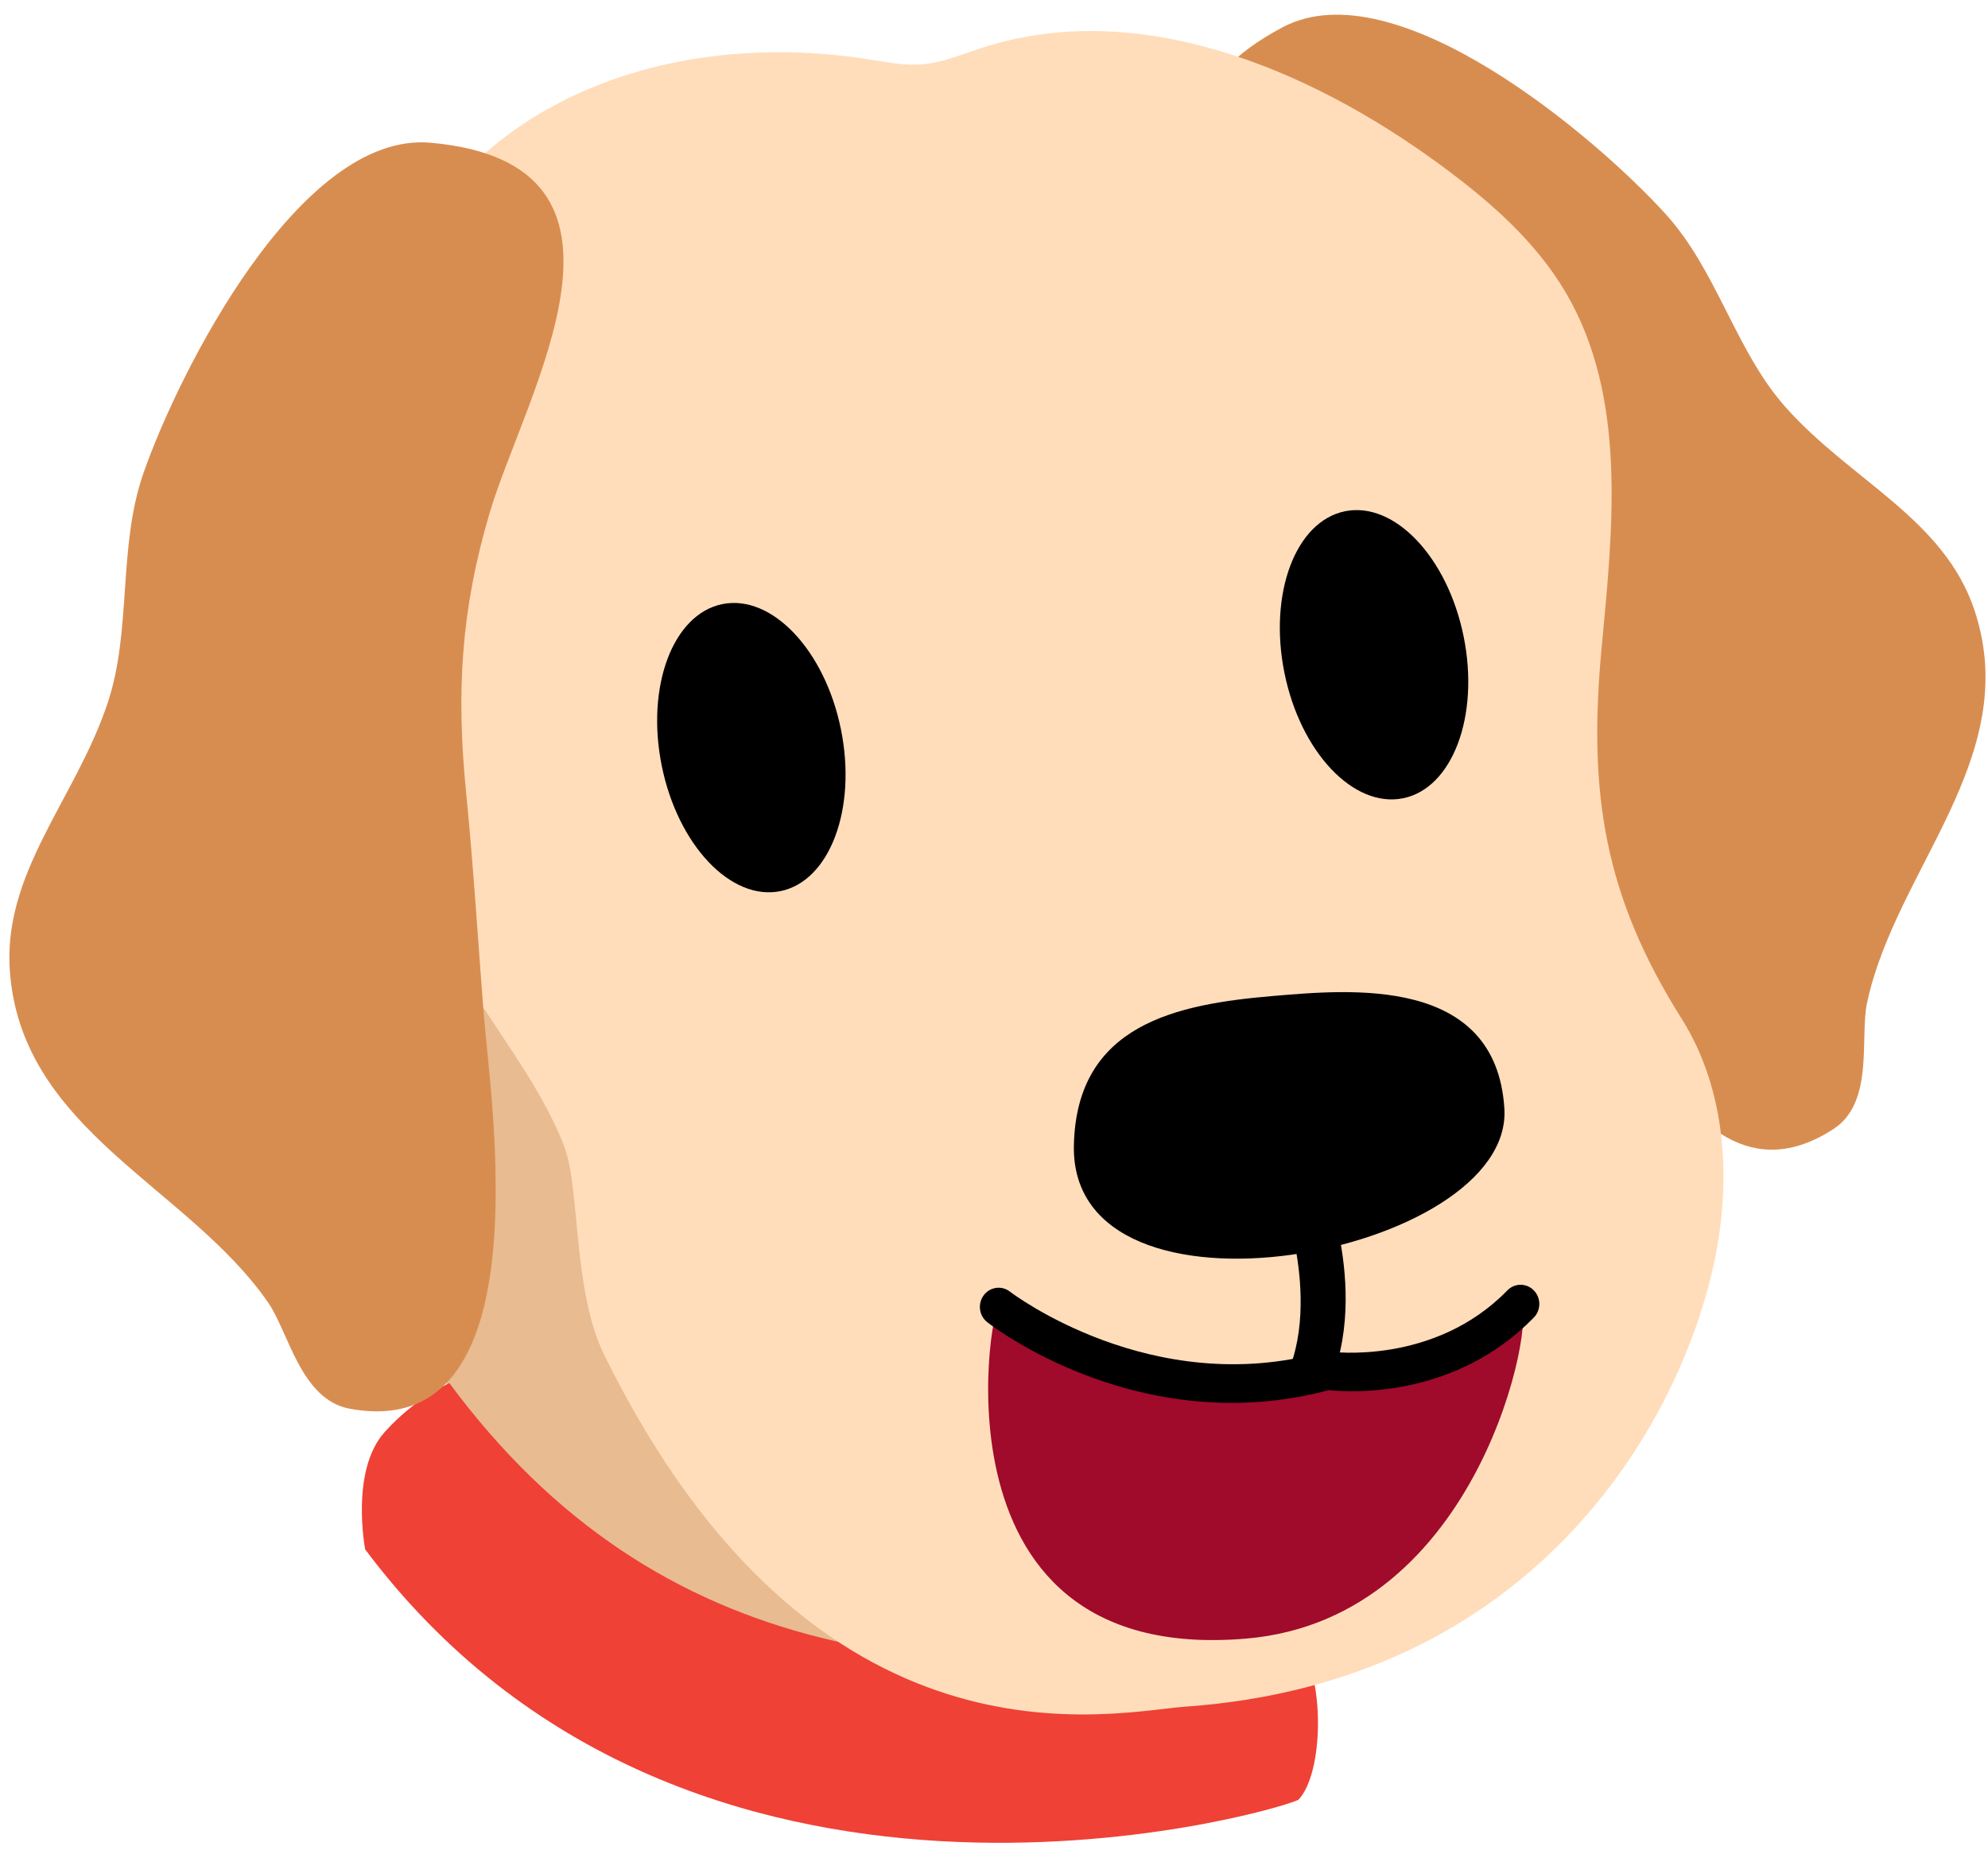
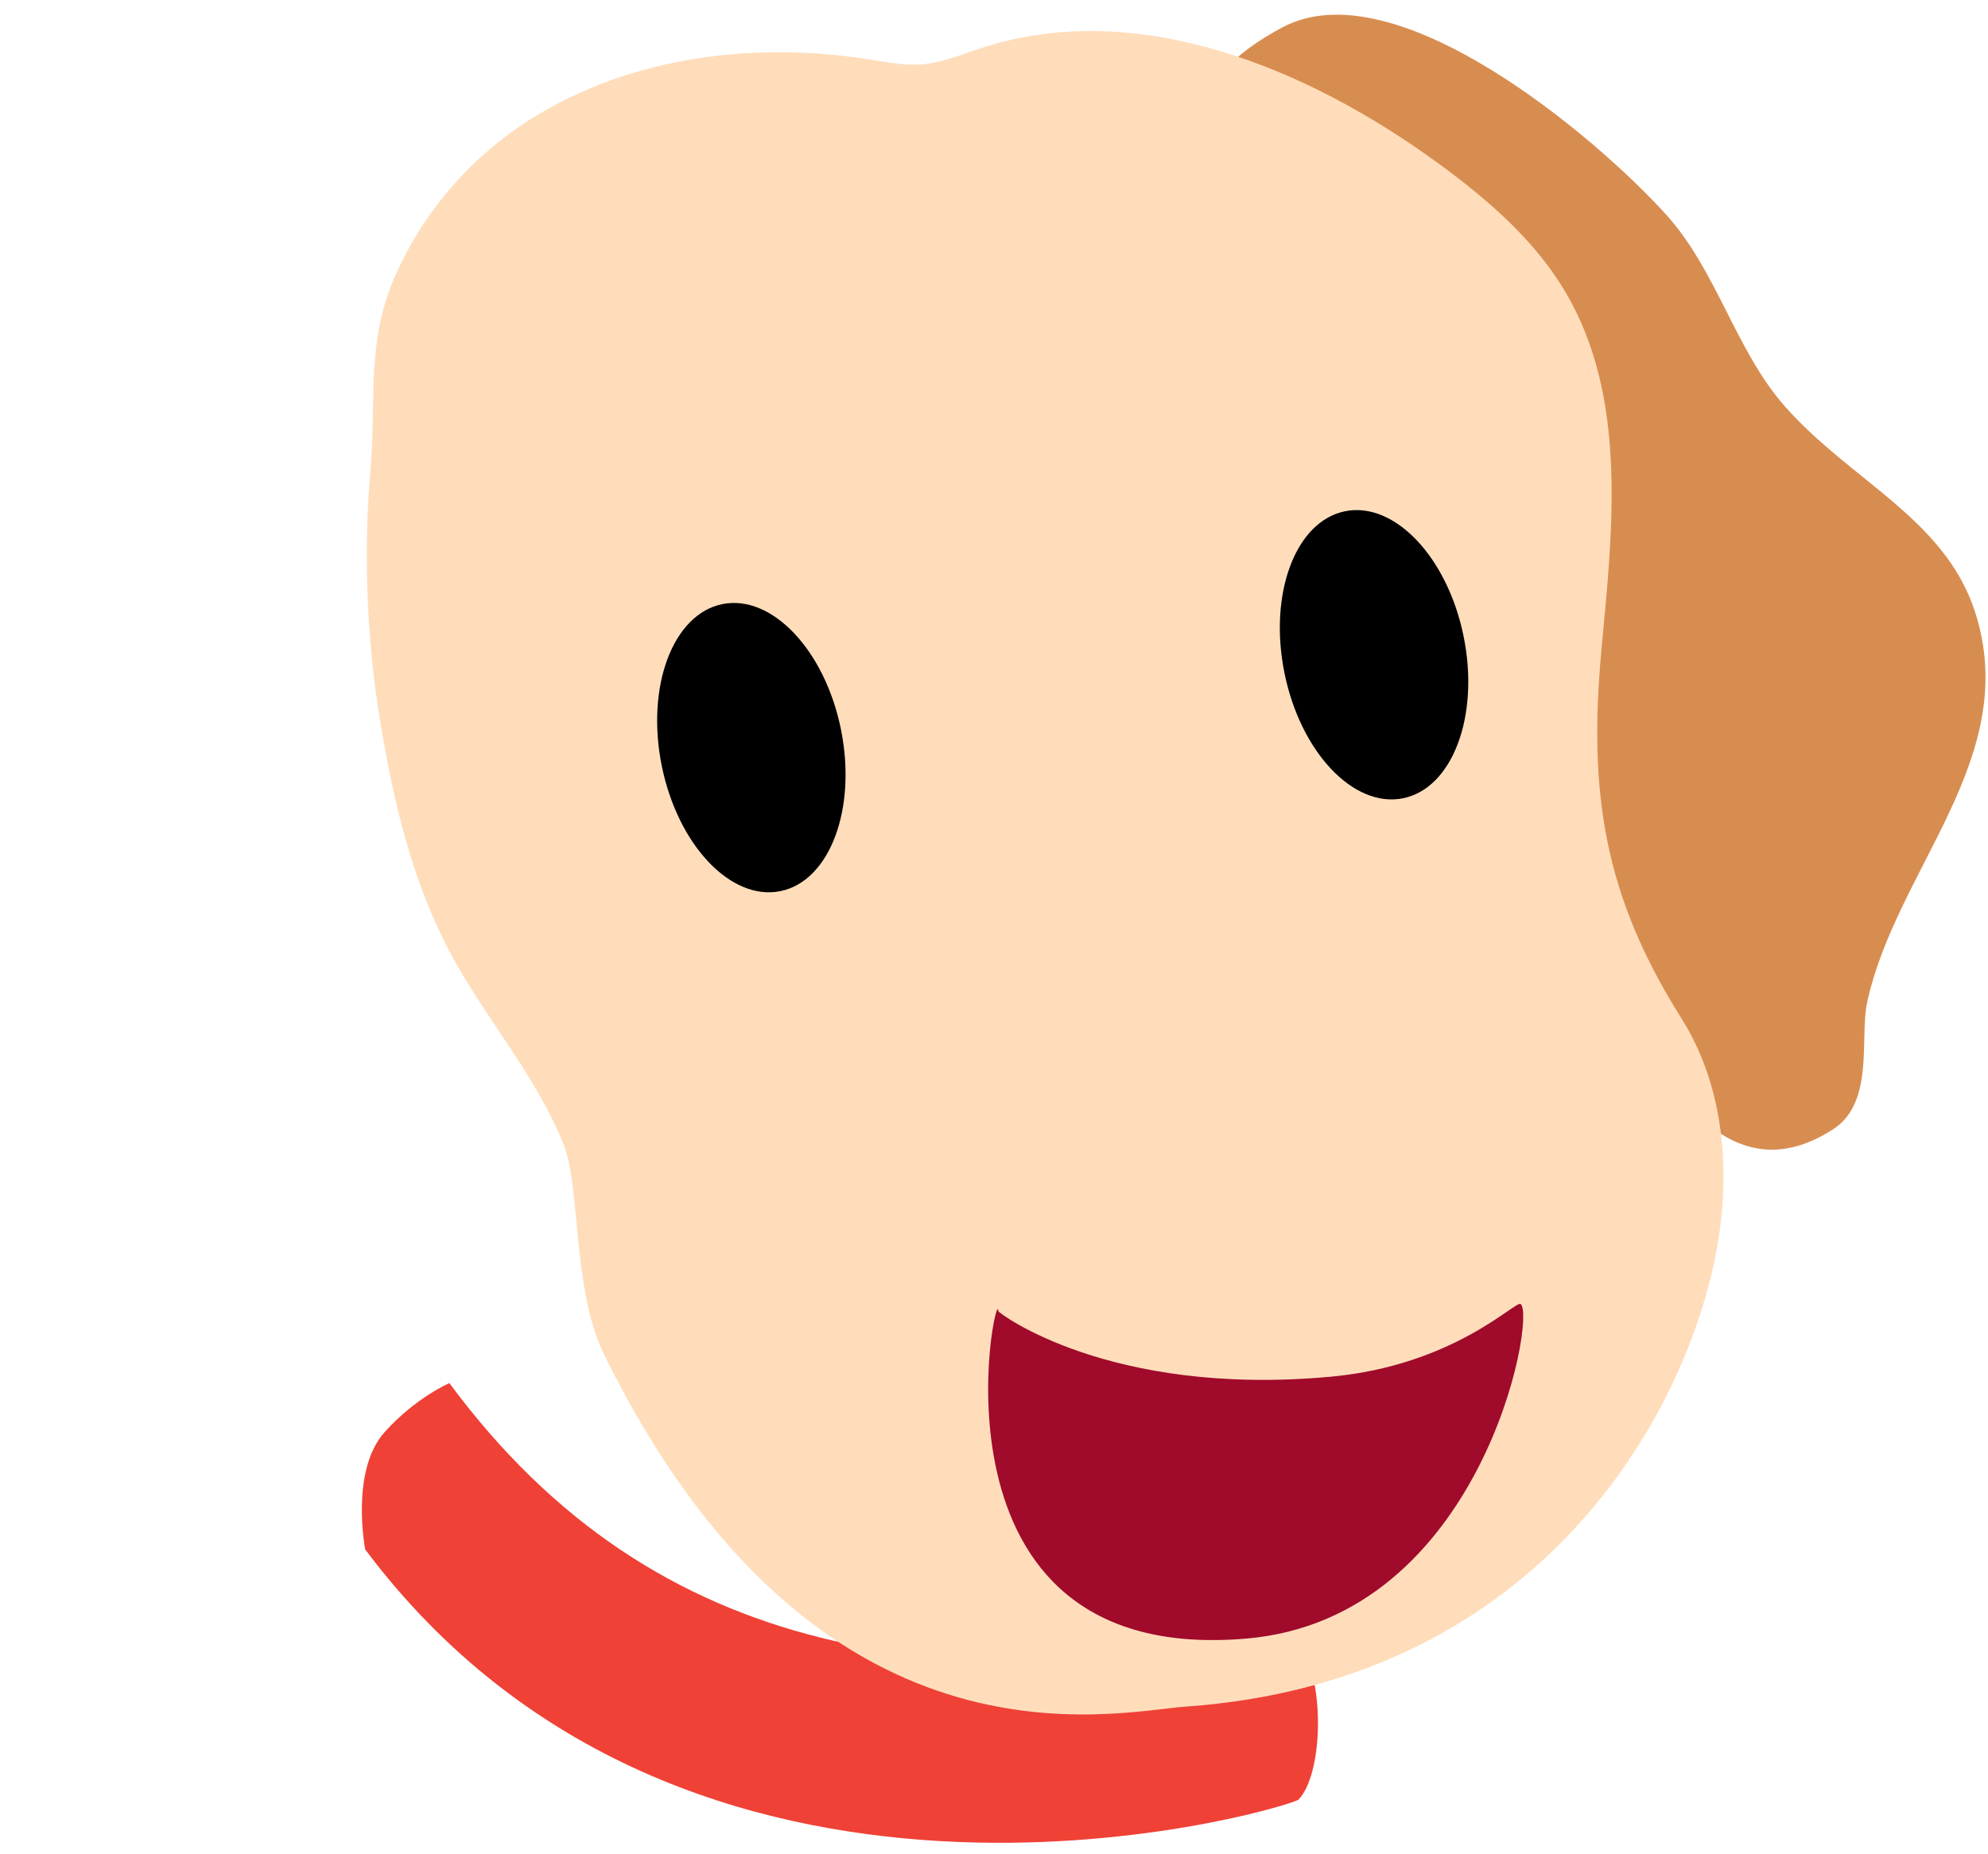
<svg xmlns="http://www.w3.org/2000/svg" width="119" height="111" viewBox="0 0 119 111" fill="none">
-   <path d="M26.584 80.985C26.209 73.736 28.052 65.845 28.155 58.103C28.25 51.201 27.755 44.665 29.605 38.034C33.578 23.783 43.971 14.446 59.617 16.034C68.796 16.965 77.416 22.361 82.266 30.21C86.472 37.018 87.805 45.183 88.597 53.146C89.483 62.05 89.755 71.372 87.106 80.023C85.993 83.657 84.385 87.347 82.031 90.335C80.186 92.675 77.68 94.432 76.067 96.965C74.832 98.906 74.519 101.83 72.909 103.501C68.27 108.318 58.593 106.745 52.912 105.427C46.804 104.011 40.717 101.972 35.66 98.264C29.012 93.387 26.918 87.441 26.584 80.985Z" fill="#E8BB91" />
  <path d="M26.899 82.809C39.396 99.711 56.711 101.436 77.651 98.119C79.366 100.451 79.226 106.22 77.712 107.765C75.77 108.66 41.095 118.445 21.861 92.769C21.861 92.769 20.946 88.058 23.023 85.745C24.886 83.671 26.899 82.809 26.899 82.809Z" fill="#EF4136" />
  <path d="M93.622 49.478C92.265 45.402 90.839 41.344 89.567 37.231C87.84 31.651 85.729 27.34 81.963 22.771C77.35 17.172 64.643 8.054 76.779 1.631C83.563 -1.96 95.575 8.248 99.729 12.844C102.79 16.234 103.878 20.97 106.845 24.334C110.771 28.781 116.384 31.032 118.209 36.589C121.082 45.347 113.472 52.019 111.759 60.048C111.318 62.112 112.203 65.995 109.76 67.59C100.08 73.914 95.227 54.3 93.622 49.478Z" fill="#D88D50" />
  <path d="M22.183 27.998C22.529 24.003 21.924 20.563 23.584 16.679C25.145 13.027 27.798 9.826 31.075 7.587C37.102 3.47 44.86 2.413 52.067 3.562C53.107 3.728 54.154 3.937 55.204 3.851C56.42 3.751 57.563 3.26 58.722 2.881C68.048 -0.172 78.264 4.038 86.177 9.841C89.099 11.984 91.909 14.414 93.739 17.541C97.396 23.787 96.553 31.562 95.873 38.768C95.05 47.494 96.031 53.642 100.656 60.984C103.352 65.263 103.661 70.707 102.594 75.651C100.445 85.612 91.558 100.726 70.972 102.18C66.652 102.485 48.868 106.886 36.173 81.135C34.254 77.243 34.756 71.147 33.757 68.587C32.191 64.573 29.149 61.079 27.091 57.31C24.693 52.913 23.562 48.089 22.734 43.046C21.927 38.115 21.759 32.896 22.183 27.998Z" fill="#FFDDBB" />
-   <path d="M28.955 60.706C28.61 56.294 28.34 51.87 27.902 47.457C27.307 41.468 27.581 36.533 29.316 30.691C31.44 23.534 39.804 9.806 25.782 8.546C17.943 7.841 10.67 22.326 8.58 28.348C7.041 32.788 7.902 37.72 6.442 42.098C4.508 47.888 0.105 52.263 0.599 58.269C1.378 67.733 11.226 71.035 16.044 77.978C17.285 79.763 17.997 83.803 20.94 84.344C32.601 86.49 29.363 65.926 28.955 60.706Z" fill="#D88D50" />
  <path d="M39.611 45.846C40.569 50.59 43.748 53.953 46.712 53.355C49.673 52.757 51.298 48.423 50.34 43.678C49.382 38.932 46.203 35.571 43.241 36.169C40.278 36.767 38.653 41.099 39.611 45.846Z" fill="black" />
  <path d="M76.885 40.284C77.843 45.03 81.021 48.392 83.985 47.794C86.948 47.196 88.573 42.864 87.614 38.118C86.656 33.372 83.477 30.01 80.514 30.609C77.55 31.207 75.926 35.538 76.885 40.284Z" fill="black" />
-   <path d="M64.282 68.562C64.022 80.195 90.612 75.174 90.05 66.361C89.542 58.413 80.815 59.239 76.168 59.635C70.44 60.123 64.443 61.324 64.282 68.562Z" fill="black" />
-   <path d="M75.595 87.105C75.833 87.071 76.065 86.987 76.267 86.85C82.996 82.302 79.82 72.49 79.682 72.075C79.491 71.505 78.751 71.199 78.038 71.385C77.32 71.574 76.891 72.189 77.079 72.758C77.108 72.847 79.939 81.621 74.616 85.219C74.029 85.615 73.923 86.302 74.378 86.754C74.678 87.049 75.144 87.169 75.595 87.105Z" fill="black" />
  <path d="M91.022 78.072C91.994 78.789 88.708 96.895 74.602 98.106C54.691 99.815 59.683 76.442 59.764 78.51C59.767 78.594 66.363 83.64 79.631 82.429C87.047 81.751 90.723 77.852 91.022 78.072Z" fill="#A00A2B" />
-   <path d="M73.73 83.994C65.391 83.994 59.402 79.402 59.096 79.162C58.604 78.778 58.51 78.057 58.884 77.553C59.258 77.047 59.962 76.951 60.454 77.333C60.537 77.397 68.925 83.796 79.172 80.953C79.319 80.912 79.473 80.904 79.625 80.926C79.684 80.934 85.851 81.759 90.228 77.26C90.665 76.81 91.374 76.809 91.813 77.258C92.251 77.707 92.252 78.434 91.814 78.884C87.097 83.73 80.864 83.368 79.545 83.23C77.517 83.771 75.566 83.994 73.73 83.994Z" fill="black" />
</svg>